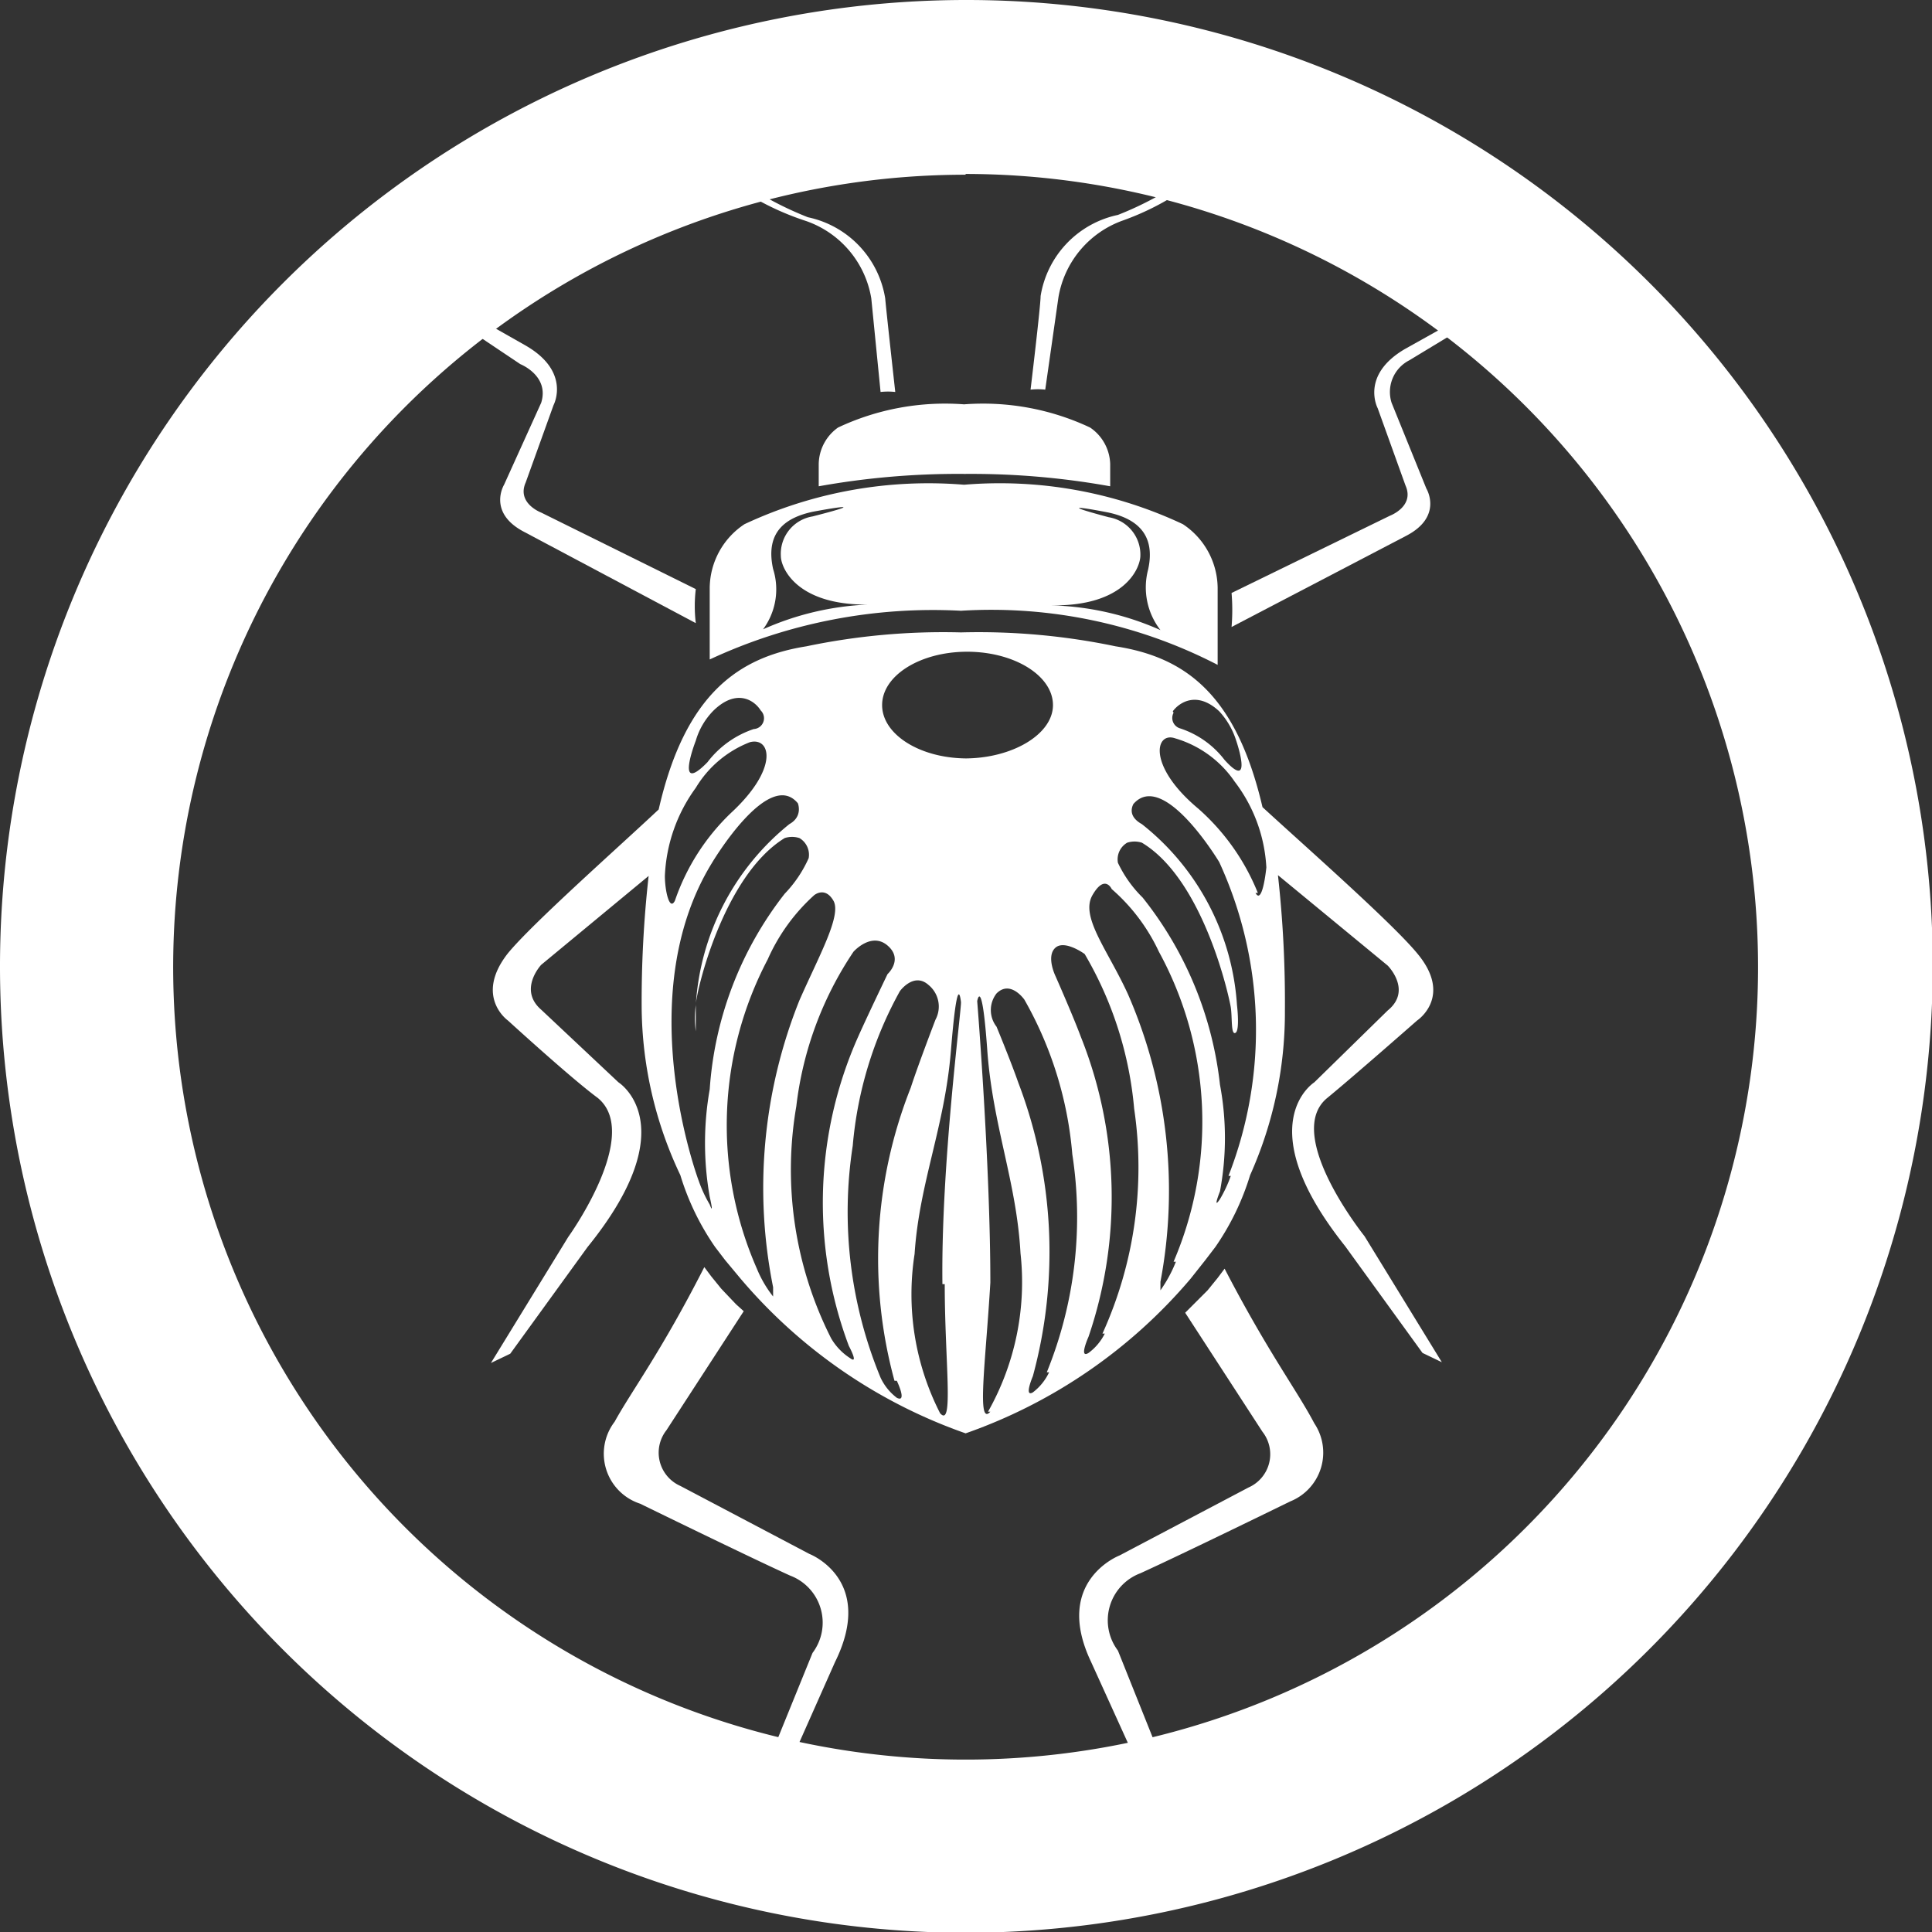
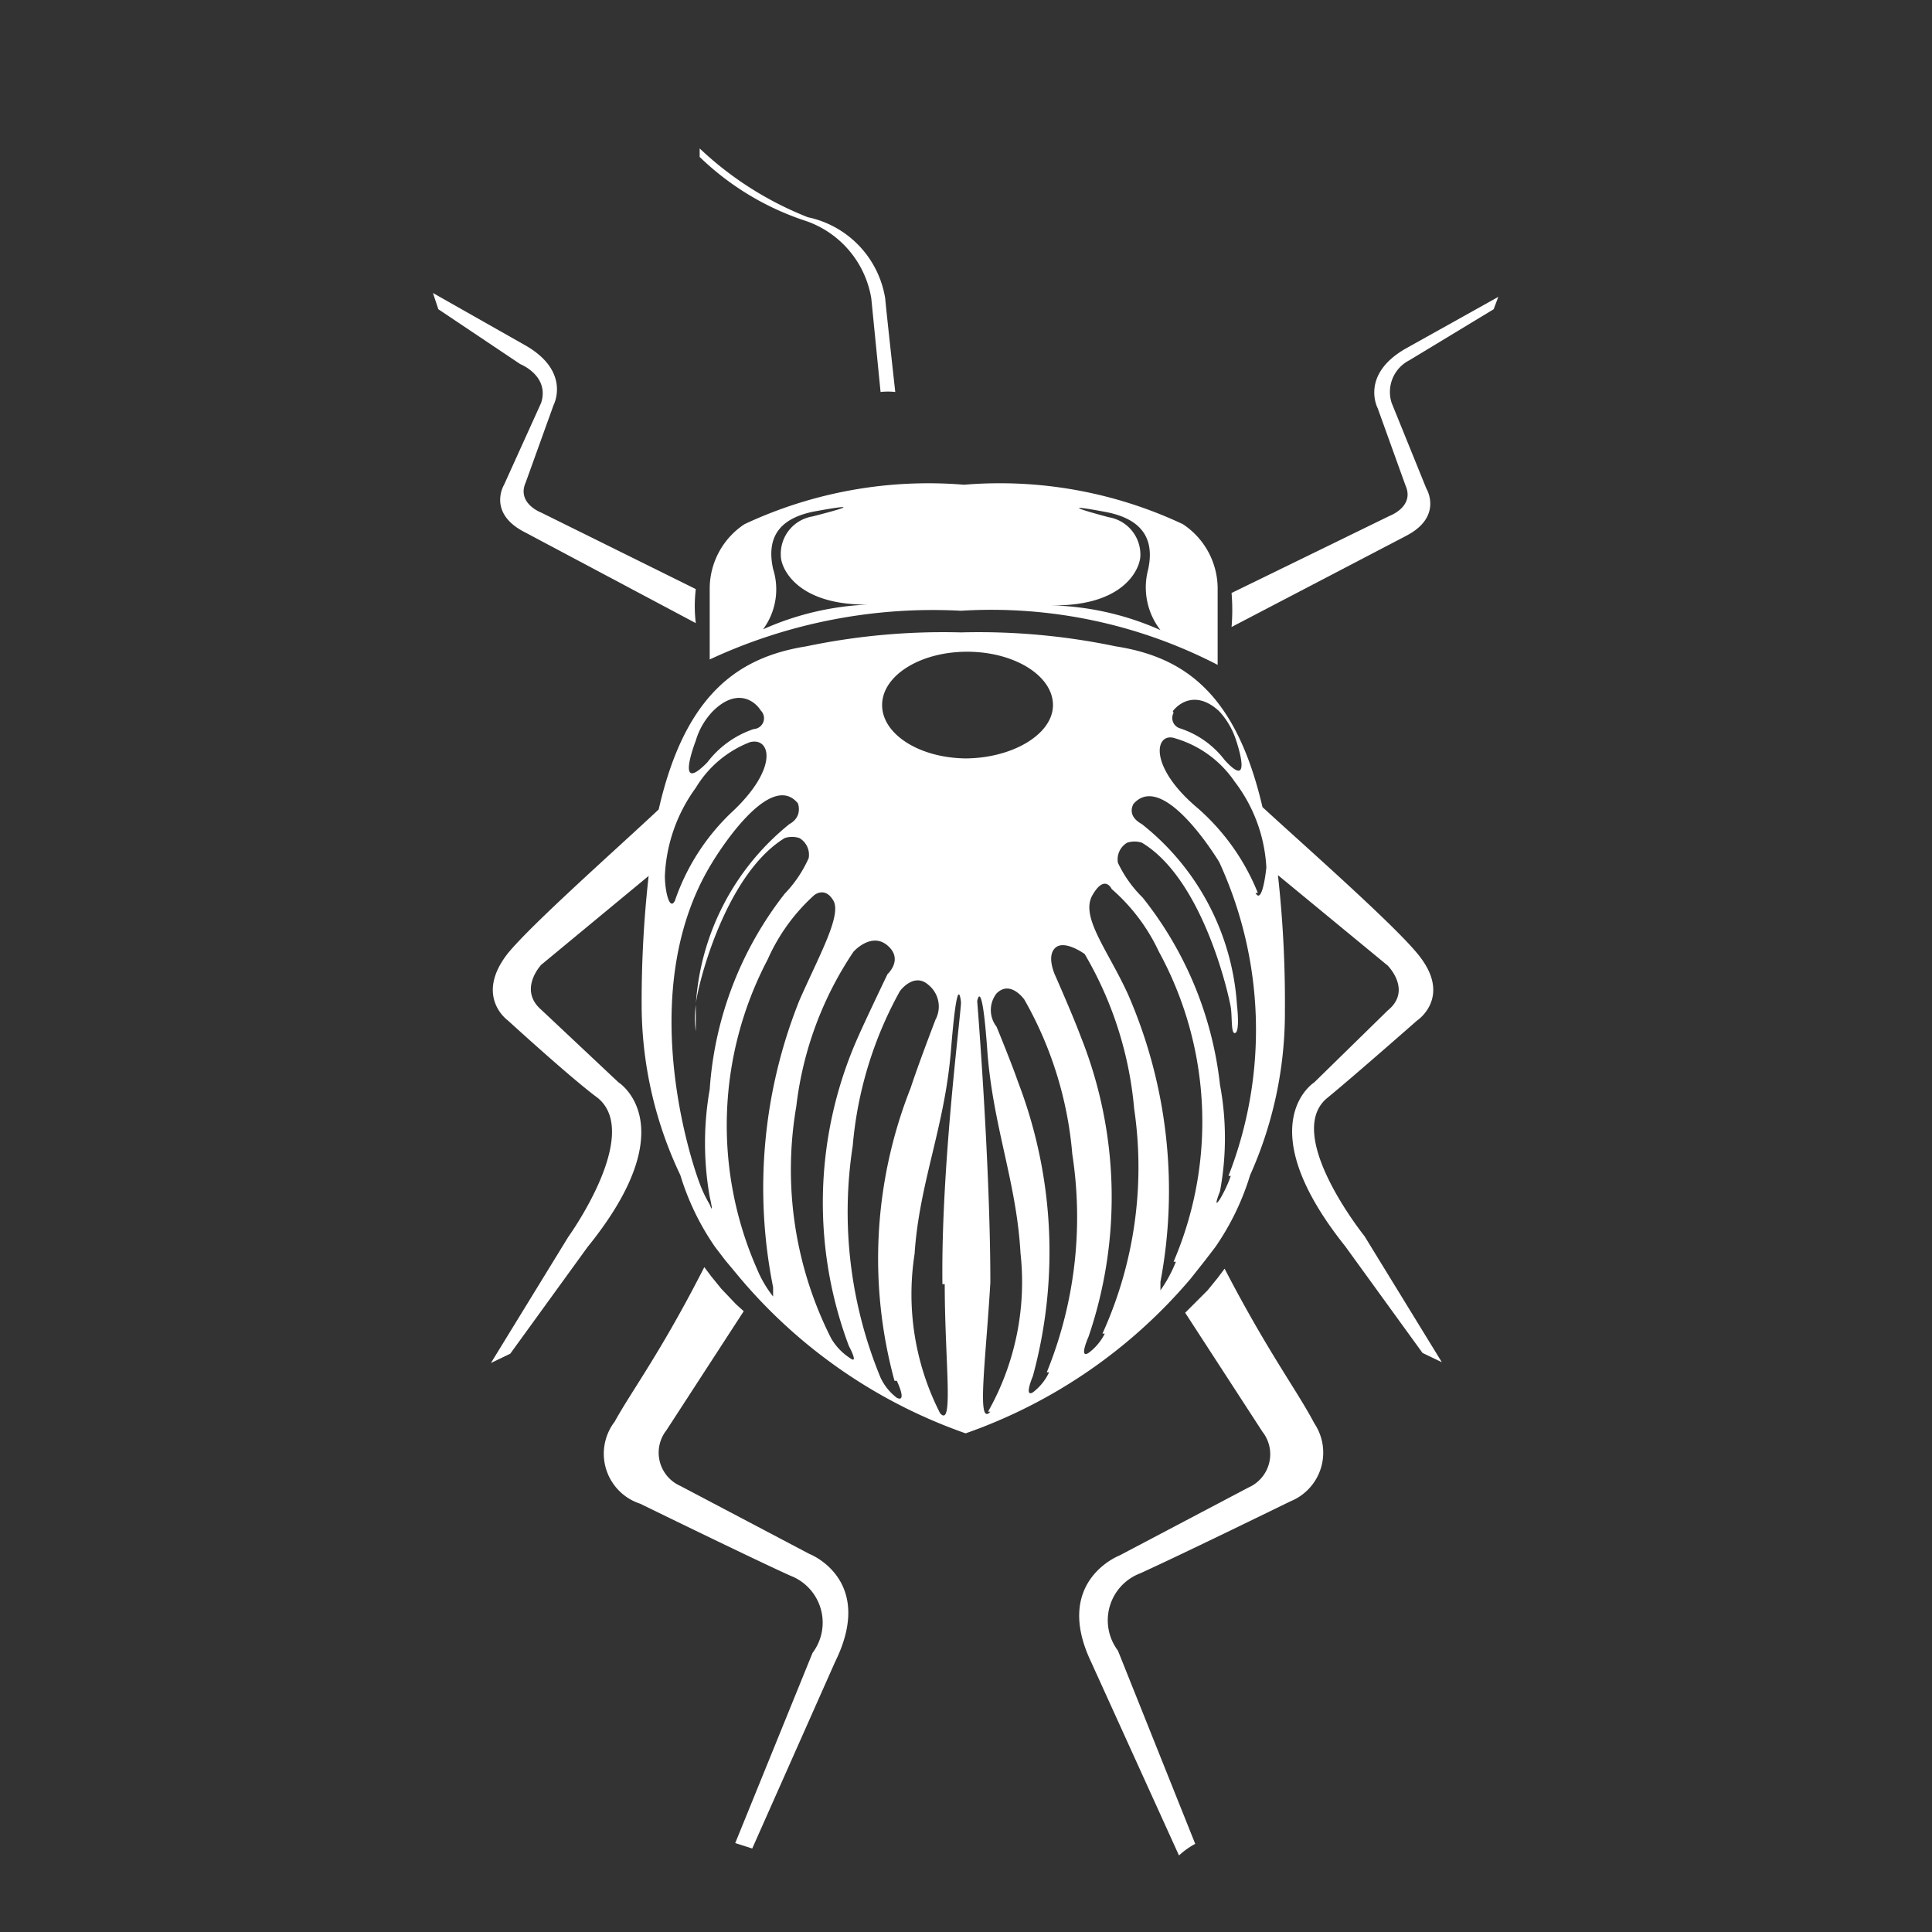
<svg xmlns="http://www.w3.org/2000/svg" viewBox="0 0 24.99 24.99">
  <rect x="0" y="0" width="24.99" height="24.99" fill="#333333" stroke="none" />
  <defs>
    <style>.cls-1{fill:#fff;}</style>
  </defs>
  <title>Recurso 1</title>
  <g id="Capa_2" data-name="Capa 2">
    <g id="_1170px_grid" data-name="1170px grid">
      <path class="cls-1" d="M10.43,2.86a1.28,1.28,0,0,1,.84,1l.12,1.21a.88.88,0,0,1,.19,0s-.12-1.08-.13-1.21a1.28,1.28,0,0,0-1-1.05,4.36,4.36,0,0,1-1.4-.89l0,.11A3.57,3.57,0,0,0,10.43,2.86Z" />
      <path class="cls-1" d="M7,5.21,6.52,6.27s-.22.36.26.61L9,8.06a1.84,1.84,0,0,1,0-.44L7,6.63s-.32-.12-.2-.39l.36-1s.23-.43-.36-.77L5.6,3.79,5.67,4l1.06.71S7.11,4.86,7,5.21Z" />
-       <path class="cls-1" d="M10.59,6v.29a10.18,10.18,0,0,1,1.89-.16h0a10.14,10.14,0,0,1,1.88.16V6a.59.59,0,0,0-.26-.47,3.25,3.25,0,0,0-1.63-.3h0a3.25,3.25,0,0,0-1.63.3A.59.59,0,0,0,10.59,6Z" />
      <path class="cls-1" d="M15.46,23.85l-1-2.5a.65.65,0,0,1,.29-1c.55-.25,1.94-.93,1.94-.93A.68.68,0,0,0,17,18.41c-.22-.42-.6-.92-1.16-2l-.09.12h0l-.13.16-.2.2-.09.09,1,1.54a.47.47,0,0,1-.18.72l-1.67.88s-.86.33-.37,1.37L15.25,24A1,1,0,0,1,15.46,23.85Z" />
      <path class="cls-1" d="M18.18,4.51c-.59.34-.36.77-.36.77l.36,1c.12.27-.2.39-.2.39l-2.05,1a2.64,2.64,0,0,1,0,.44l2.26-1.18c.48-.25.26-.61.26-.61L18,5.21a.46.46,0,0,1,.23-.55L19.32,4l.06-.16Z" />
      <path class="cls-1" d="M10.47,20.1,8.8,19.22a.47.47,0,0,1-.18-.72l1-1.54-.1-.09-.19-.2-.13-.16h0l-.09-.12c-.56,1.1-.94,1.6-1.16,2a.68.68,0,0,0,.33,1.06s1.39.68,1.94.93a.65.65,0,0,1,.29,1l-1,2.46.22.07,1.07-2.41C11.33,20.43,10.47,20.1,10.47,20.1Z" />
-       <path class="cls-1" d="M13.69,3.85a1.28,1.28,0,0,1,.84-1A3.49,3.49,0,0,0,15.85,2l0-.11a4.25,4.25,0,0,1-1.39.89,1.28,1.28,0,0,0-1,1.05c0,.13-.13,1.21-.13,1.21a.88.88,0,0,1,.19,0Z" />
      <path class="cls-1" d="M17.17,14.2c.33-.27,1.16-1,1.16-1s.47-.31,0-.87c-.33-.4-1.49-1.42-2-1.89-.34-1.46-1-1.94-1.9-2.08a8.66,8.66,0,0,0-2-.18,8.66,8.66,0,0,0-2,.18c-.88.14-1.57.62-1.91,2.11-.51.48-1.63,1.47-1.95,1.86-.44.56,0,.87,0,.87s.82.75,1.16,1c.58.47-.38,1.8-.38,1.8l-1,1.63.25-.12,1-1.38C8.88,14.55,8,14,8,14l-1-.94c-.3-.26,0-.58,0-.58l1.39-1.15a14.61,14.61,0,0,0-.09,1.73A5.14,5.14,0,0,0,8.8,15.2a3.33,3.33,0,0,0,.45.93h0l.13.17.2.24a6.73,6.73,0,0,0,2.91,2h0a6.73,6.73,0,0,0,2.91-2l.19-.24.13-.17h0a3.33,3.33,0,0,0,.45-.93,5.14,5.14,0,0,0,.45-2.13,14.85,14.85,0,0,0-.09-1.75l1.42,1.17s.32.32,0,.58L17,14s-.86.54.4,2.12l1,1.38.25.12-1-1.63S16.59,14.67,17.17,14.2Zm-2-5c.08-.11.31-.27.6,0a1,1,0,0,1,.22.38s.23.67-.15.25a1.19,1.19,0,0,0-.58-.41A.14.14,0,0,1,15.18,9.22ZM9,9.58a.92.92,0,0,1,.23-.39c.3-.29.53-.13.61,0a.14.14,0,0,1-.09.24,1.25,1.25,0,0,0-.6.43C8.72,10.3,9,9.58,9,9.58ZM8.6,11.33A2.08,2.08,0,0,1,9,10.19,1.41,1.41,0,0,1,9.7,9.6c.27-.07.38.34-.25.92a2.84,2.84,0,0,0-.72,1.13C8.66,11.79,8.6,11.52,8.6,11.33Zm.58,2.76a4,4,0,0,0,0,1.39s.06.26,0,.1a1.67,1.67,0,0,1-.14-.3s-.9-2.38.17-4.12c0,0,.73-1.23,1.11-.77,0,0,.07.17-.11.27A3.26,3.26,0,0,0,9,13a1.29,1.29,0,0,0,0,.34S9,13.15,9,13s.35-1.67,1.15-2.16a.31.31,0,0,1,.19,0,.25.25,0,0,1,.12.26v0a1.61,1.61,0,0,1-.31.46A4.61,4.61,0,0,0,9.18,14.09ZM10,16.77a1.49,1.49,0,0,1-.21-.36,4.61,4.61,0,0,1,.14-4,2.46,2.46,0,0,1,.6-.83s.14-.12.25.07-.19.72-.44,1.29A6.52,6.52,0,0,0,10,16.65S10,16.81,10,16.77Zm1,.8a.76.76,0,0,1-.25-.26,4.83,4.83,0,0,1-.45-3,4.52,4.52,0,0,1,.74-2s.23-.26.44-.08,0,.37,0,.37-.26.54-.38.81a5.27,5.27,0,0,0-.12,4S11.11,17.65,11,17.57Zm.6.29s.14.29,0,.22a.7.7,0,0,1-.21-.26,5.61,5.61,0,0,1-.36-3,5,5,0,0,1,.61-2s.18-.25.37-.08a.36.36,0,0,1,.09.45s-.23.6-.32.88A6,6,0,0,0,11.57,17.86Zm.62-1.25c0,1,.12,1.87-.06,1.67a3.38,3.38,0,0,1-.33-2.06c.06-.92.39-1.64.47-2.63s.12-.71.13-.63S12.17,15.06,12.19,16.61Zm.29-6.8c-.61,0-1.1-.31-1.1-.69s.49-.69,1.1-.69,1.11.31,1.11.69S13.09,9.81,12.48,9.81Zm.3,8.45c-.18.2-.06-.65,0-1.67,0-1.54-.17-3.64-.17-3.64s.06-.35.13.63.38,1.71.43,2.63A3.41,3.41,0,0,1,12.78,18.26Zm.76-.51a.7.7,0,0,1-.21.26c-.12.07,0-.21,0-.21A6.13,6.13,0,0,0,13.17,14c-.09-.26-.28-.72-.28-.72a.35.35,0,0,1,0-.43c.18-.18.36.08.36.08a4.85,4.85,0,0,1,.62,2A5.33,5.33,0,0,1,13.54,17.75Zm.72-.5a.7.7,0,0,1-.21.25c-.13.08,0-.21,0-.21a5.59,5.59,0,0,0-.1-3.88c-.1-.27-.33-.79-.33-.79s-.12-.25,0-.36.38.08.38.08a4.77,4.77,0,0,1,.64,2A5.2,5.2,0,0,1,14.26,17.25Zm.92-.93a1.76,1.76,0,0,1-.2.37s0-.11,0-.11a6.35,6.35,0,0,0-.42-3.72c-.26-.57-.62-1-.46-1.28s.25-.08.25-.08a2.44,2.44,0,0,1,.61.81A4.59,4.59,0,0,1,15.18,16.32Zm.71-1.11a1.67,1.67,0,0,1-.14.3c-.1.15,0-.1,0-.1a3.74,3.74,0,0,0,0-1.38,4.71,4.71,0,0,0-1-2.42,1.57,1.57,0,0,1-.32-.45v0a.25.25,0,0,1,.12-.26.31.31,0,0,1,.19,0c.8.48,1.13,2,1.15,2.13s0,.36.06.33S16,13,16,13a3.25,3.25,0,0,0-1.23-2.34c-.18-.1-.13-.22-.11-.26.39-.45,1.11.75,1.11.75A5.19,5.19,0,0,1,15.89,15.21Zm.35-3.66a2.89,2.89,0,0,0-.77-1.09c-.66-.55-.56-1-.3-.91a1.41,1.41,0,0,1,.77.56,2,2,0,0,1,.41,1.11C16.36,11.41,16.31,11.68,16.24,11.55Z" />
      <path class="cls-1" d="M15.75,8.6l0,0v-1a1,1,0,0,0-.45-.82,5.56,5.56,0,0,0-2.83-.51h0a5.61,5.61,0,0,0-2.84.51,1,1,0,0,0-.45.82v.93a6.84,6.84,0,0,1,3.25-.63h0A6.37,6.37,0,0,1,15.75,8.6Zm-1-1.4a.49.49,0,0,0-.41-.51c-.86-.23,0-.06,0-.06.32.07.62.25.51.74a.9.9,0,0,0,.16.78,3.69,3.69,0,0,0-1.43-.32C14.54,7.85,14.74,7.36,14.75,7.2Zm-4.88.94A.87.87,0,0,0,10,7.36c-.11-.5.19-.67.51-.74,0,0,.9-.17,0,.06a.49.49,0,0,0-.41.51c0,.16.21.64,1.13.63A3.69,3.69,0,0,0,9.87,8.14Z" />
-       <path class="cls-1" d="M12.49,24.67A12.18,12.18,0,1,1,24.67,12.49,12.19,12.19,0,0,1,12.49,24.67Zm0-22.74A10.57,10.57,0,1,0,23.06,12.49,10.58,10.58,0,0,0,12.49,1.93Z" />
-       <path class="cls-1" d="M12.49,25A12.5,12.5,0,1,1,25,12.49,12.52,12.52,0,0,1,12.49,25Zm0-24.35A11.86,11.86,0,1,0,24.35,12.49,11.87,11.87,0,0,0,12.49.64Zm0,22.74A10.89,10.89,0,1,1,23.38,12.49,10.89,10.89,0,0,1,12.49,23.38Zm0-21.13A10.25,10.25,0,1,0,22.74,12.49,10.26,10.26,0,0,0,12.49,2.25Z" />
    </g>
  </g>
</svg>